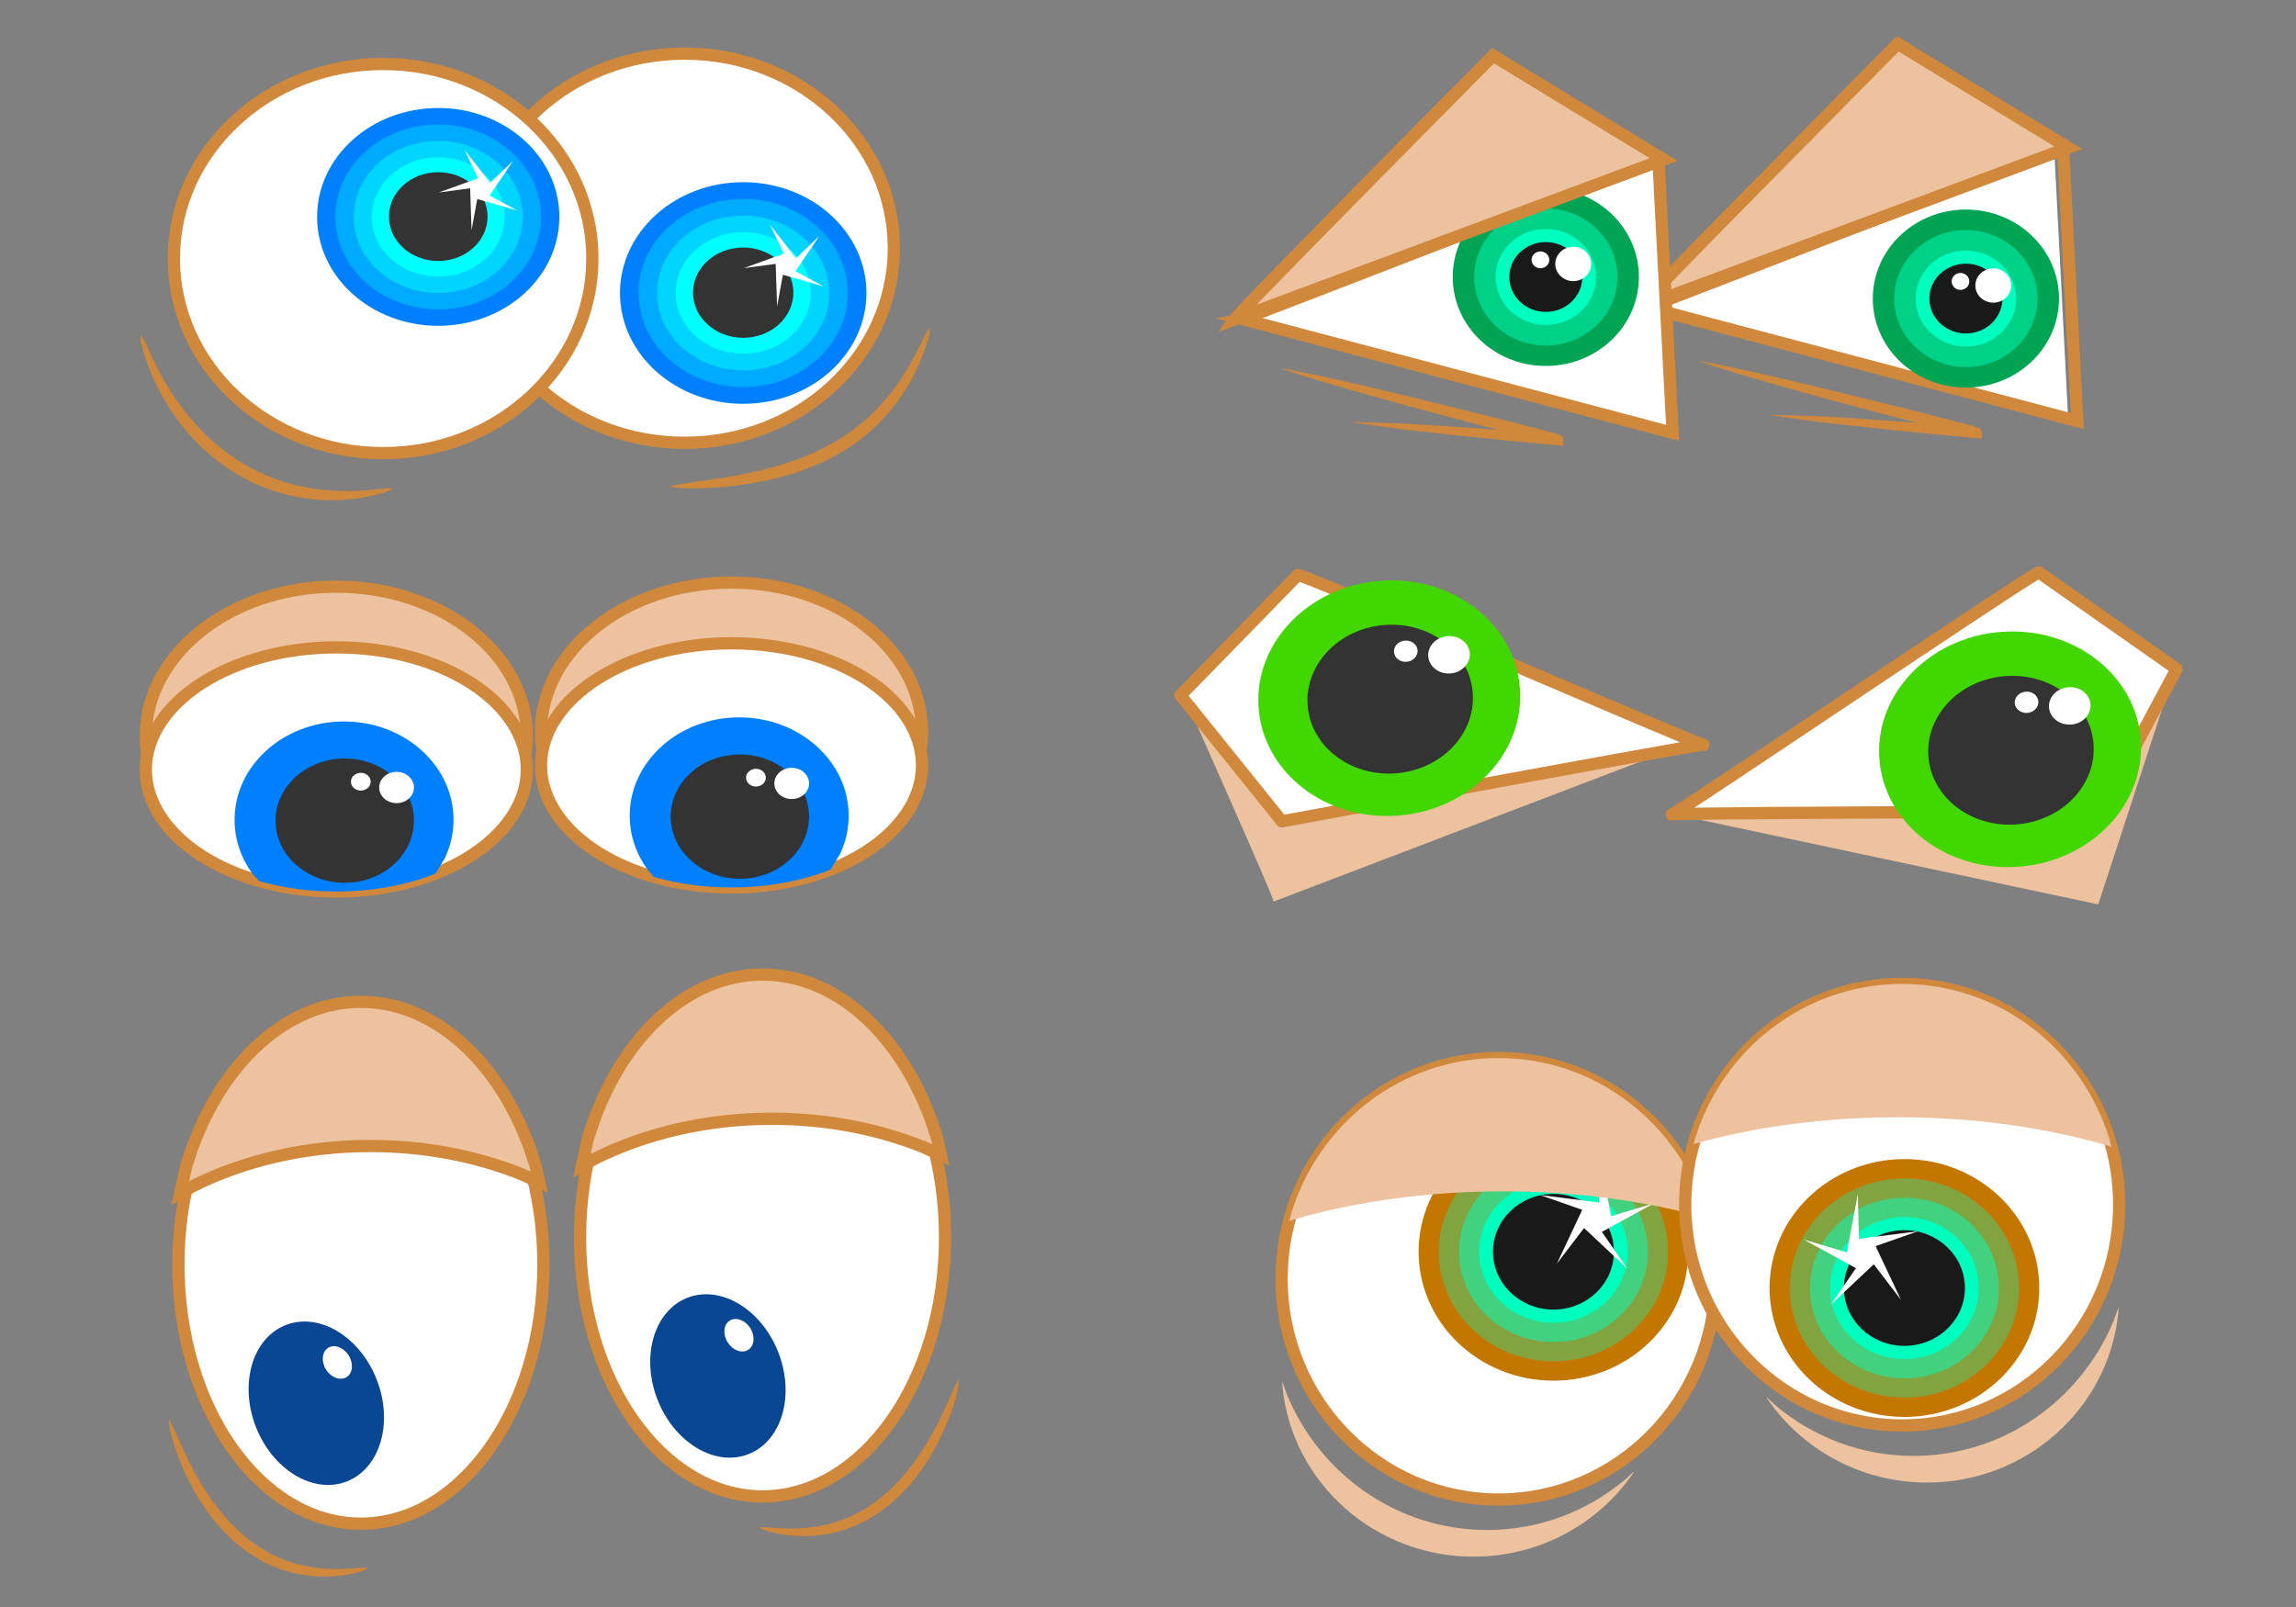
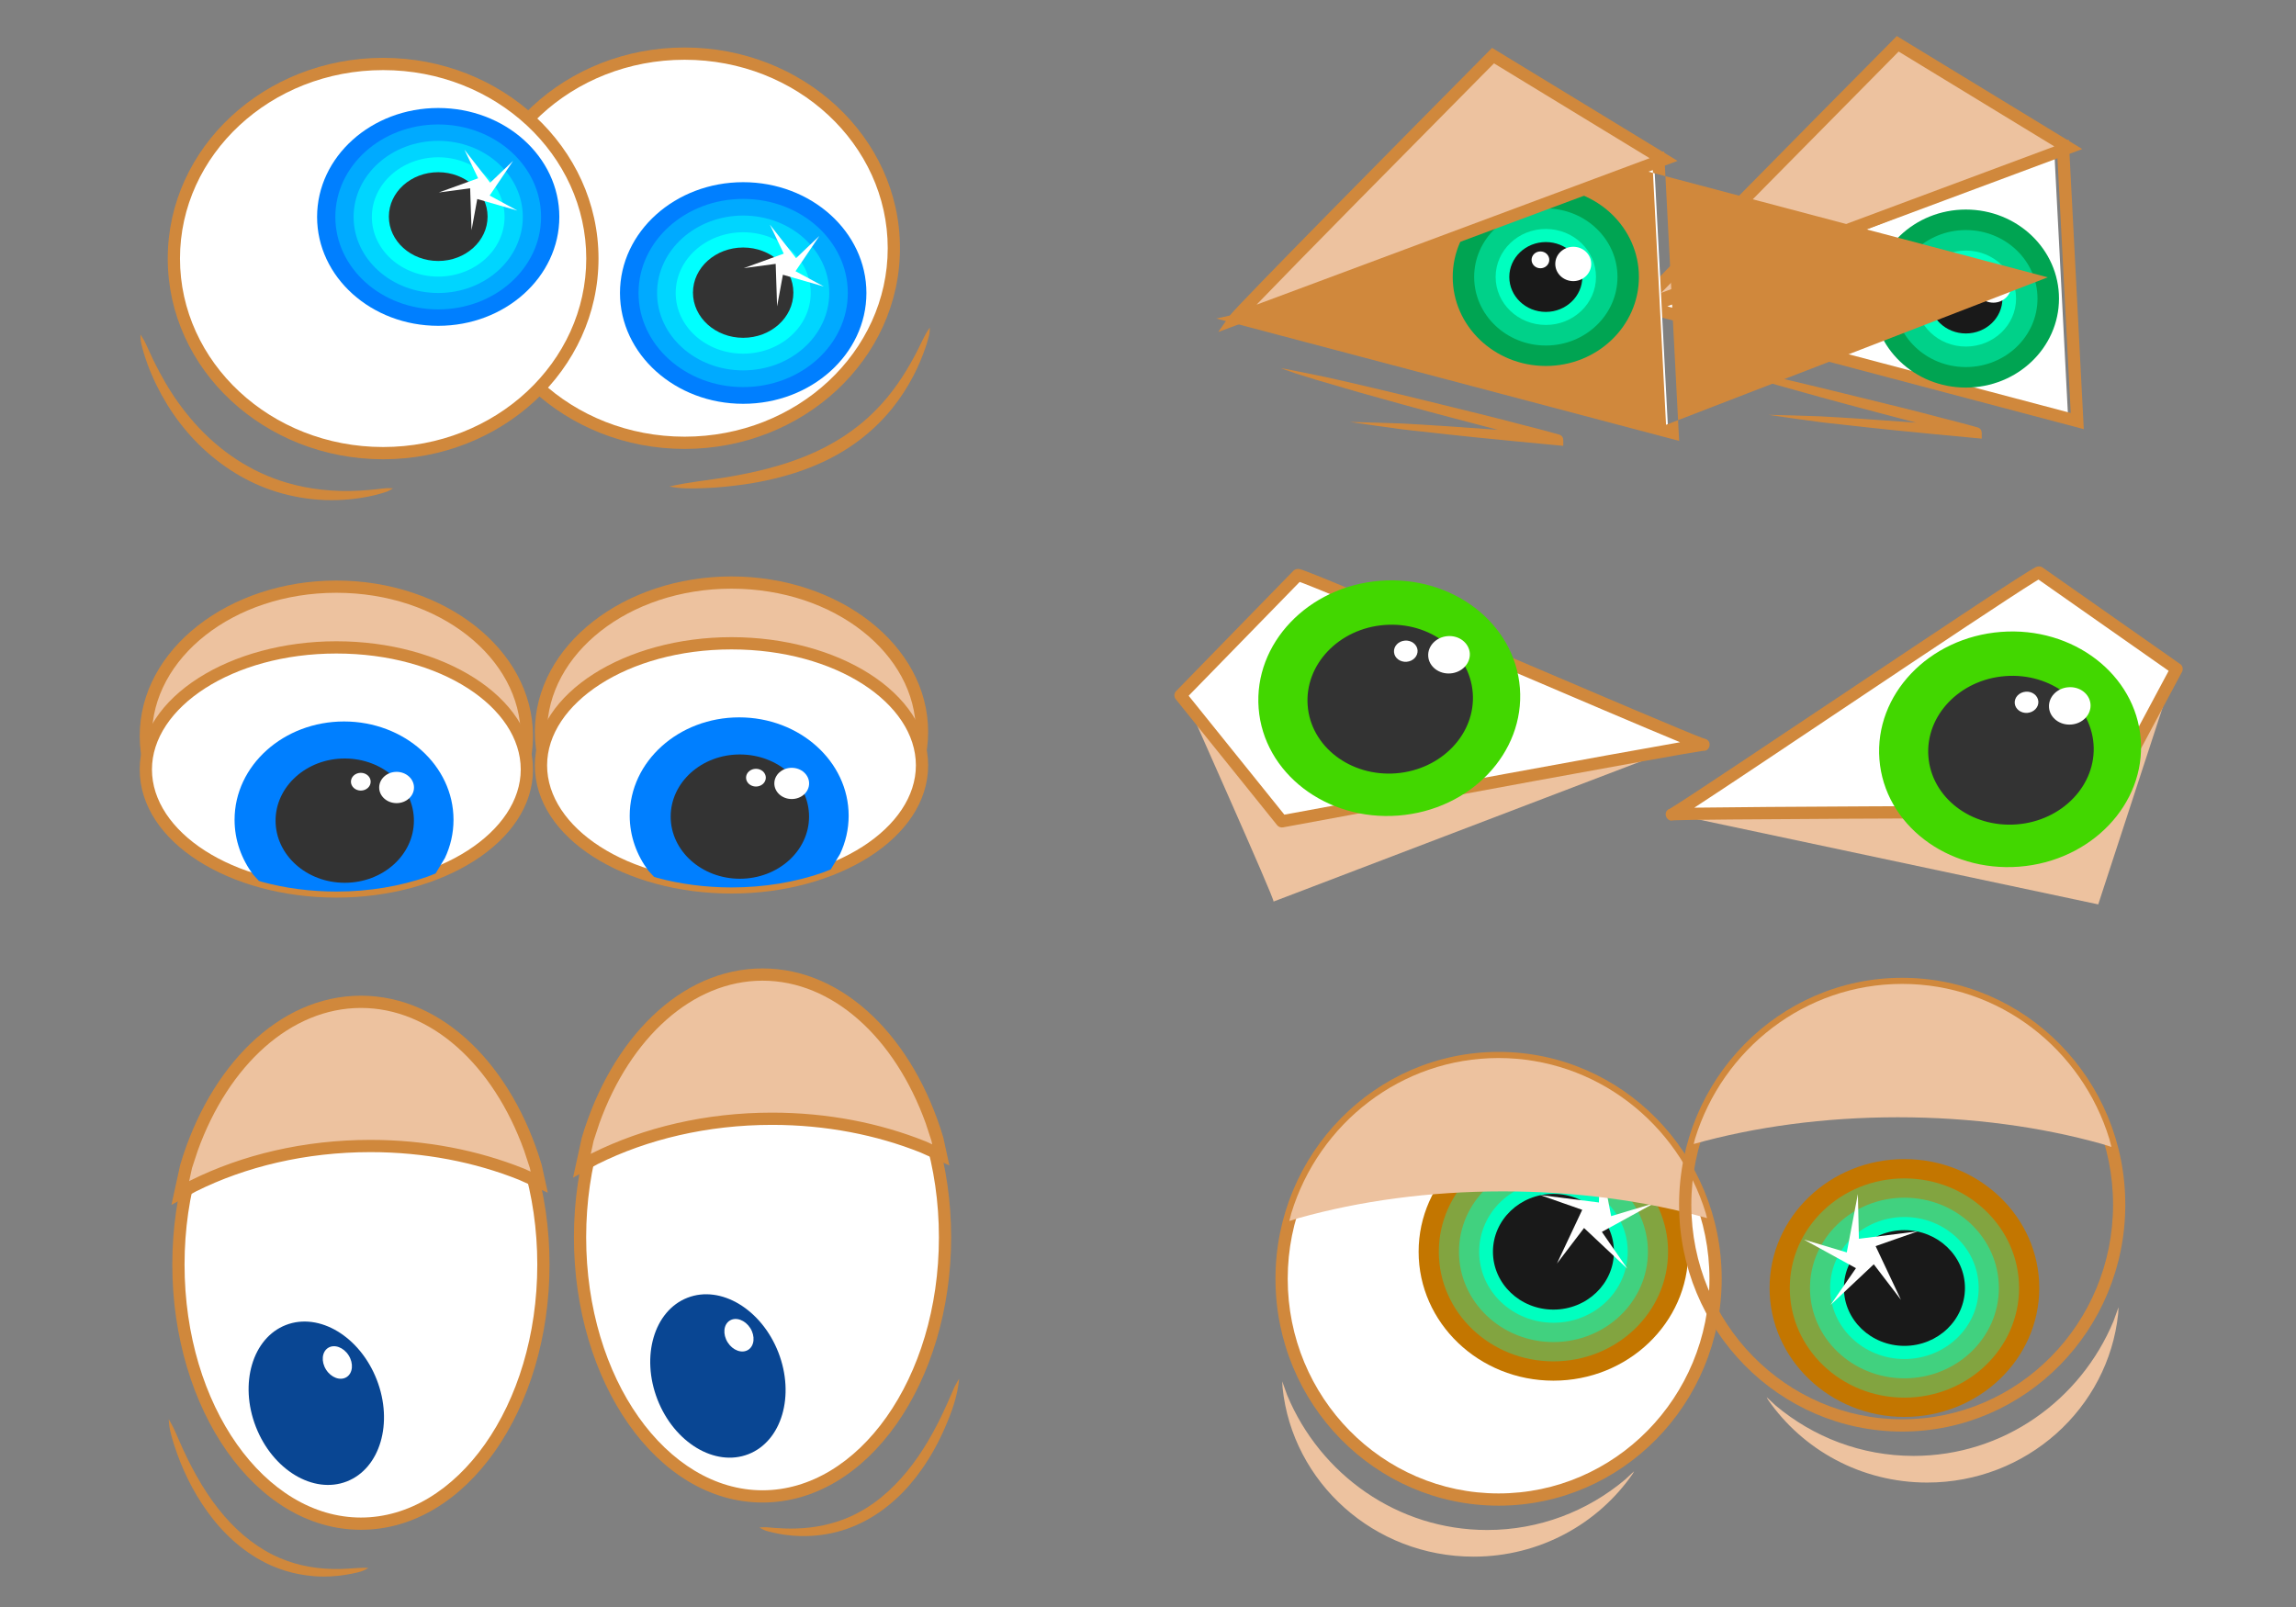
<svg xmlns="http://www.w3.org/2000/svg" version="1.1" fill-rule="evenodd" stroke-linejoin="bevel" viewBox="0 0 375 262.5" stroke-width=".501" overflow="visible">
  <rect x="0" y="0" width="375" height="262.5" fill="#808080" stroke="none" />
  <g id="Document" font-size="16" transform="scale(1 -1)" stroke="black" font-family="Times New Roman" fill="none">
    <g id="Spread" transform="translate(0 -262.5)">
      <g id="Layer 1" stroke="none" stroke-miterlimit="79.84">
        <g id="Group">
          <path stroke-linejoin="miter" d="m111.81 253.74c18.87 0 34.18-14.24 34.18-31.78 0-17.55-15.31-31.79-34.18-31.79-18.866 0-34.178 14.24-34.178 31.79 0 17.54 15.312 31.78 34.178 31.78z" stroke-width="2" fill="#ffffff" />
          <path d="m111.81 189.17c-19.349 0-35.179 14.62-35.179 32.79 0 18.16 15.83 32.78 35.179 32.78 19.35 0 35.18-14.62 35.18-32.78 0-18.17-15.83-32.79-35.18-32.79zm0 2c18.38 0 33.18 13.86 33.18 30.79 0 16.92-14.8 30.78-33.18 30.78-18.384 0-33.179-13.86-33.179-30.78 0-16.93 14.795-30.79 33.179-30.79z" fill-rule="evenodd" stroke-width=".5" fill="#d0883c" />
          <g id="Group_1" stroke-linejoin="miter">
            <path d="m121.38 232.74c11.11 0 20.13-8.11 20.13-18.1s-9.02-18.1-20.13-18.1-20.12 8.11-20.12 18.1 9.01 18.1 20.12 18.1z" stroke-width=".178" fill="#007fff" />
            <path d="m104.29 214.64c0-8.48 7.66-15.37 17.09-15.37 9.44 0 17.09 6.89 17.09 15.37 0 8.49-7.65 15.37-17.09 15.37-9.43 0-17.09-6.88-17.09-15.37z" stroke-opacity="0" stroke-width=".151" fill="#00aaff" />
            <path d="m107.32 214.64c0-6.98 6.3-12.64 14.06-12.64s14.06 5.66 14.06 12.64-6.3 12.65-14.06 12.65-14.06-5.67-14.06-12.65z" stroke-opacity="0" stroke-width=".124" fill="#00d5ff" />
            <path d="m121.38 224.56c6.09 0 11.03-4.44 11.03-9.92 0-5.47-4.94-9.91-11.03-9.91-6.08 0-11.02 4.44-11.02 9.91 0 5.48 4.94 9.92 11.02 9.92z" stroke-width=".097" fill="#00ffff" />
          </g>
          <path stroke-linejoin="miter" d="m121.38 222.07c4.53 0 8.2-3.3 8.2-7.37s-3.67-7.38-8.2-7.38c-4.52 0-8.2 3.31-8.2 7.38s3.68 7.37 8.2 7.37z" stroke-width=".069" fill="#333333" />
          <path stroke-linejoin="miter" d="m121.48 218.7l5.21 0.7 0.23-6.95 0.95 5.17 6.68-1.92-4.62 2.5 3.89 5.75-3.8-3.62-4.28 5.48 2.27-4.74-6.53-2.37z" stroke-width=".064" fill="#ffffff" />
          <path stroke-linejoin="miter" d="m62.575 252.05c18.866 0 34.178-14.24 34.178-31.78 0-17.55-15.312-31.79-34.178-31.79s-34.178 14.24-34.178 31.79c0 17.54 15.312 31.78 34.178 31.78z" stroke-width="2" fill="#ffffff" />
          <path d="m62.575 187.48c-19.349 0-35.179 14.62-35.179 32.79 0 18.16 15.83 32.78 35.179 32.78 19.347 0 35.178-14.62 35.178-32.78 0-18.17-15.831-32.79-35.178-32.79zm0 2c18.382 0 33.178 13.86 33.178 30.79 0 16.92-14.796 30.78-33.178 30.78-18.384 0-33.179-13.86-33.179-30.78 0-16.93 14.795-30.79 33.179-30.79z" fill-rule="evenodd" stroke-width=".5" fill="#d0883c" />
          <path d="m54.244 180.8c-0.802-0.01-1.608 0.02-2.411 0.09-1.328 0.1-2.606 0.29-3.854 0.55-5.003 1.02-9.474 3.28-13.373 6.52-3.888 3.22-6.909 7.28-9.013 11.56-0.729 1.48-1.364 3-1.883 4.59-0.168 0.51-0.32 1.03-0.46 1.56-0.123 0.46-0.255 0.93-0.291 1.43-0.019 0.25-0.015 0.5-0.022 0.76 0.204-0.32 0.421-0.62 0.592-0.95 0.568-1.1 1.035-2.26 1.582-3.37 1.189-2.41 2.526-4.76 4.124-6.97 0.785-1.08 1.623-2.13 2.533-3.16 4.197-4.72 9.309-8.07 15.095-9.77 3.632-1.07 7.668-1.52 11.86-1.29 0.961 0.05 1.91 0.14 2.85 0.24 0.547 0.06 1.106 0.15 1.657 0.17 0.321 0.01 0.652-0.02 0.976-0.03-0.283-0.15-0.566-0.35-0.86-0.48-0.226-0.1-0.483-0.16-0.718-0.24-0.472-0.15-0.954-0.28-1.442-0.4-2.161-0.51-4.535-0.81-6.942-0.81z" fill-rule="evenodd" stroke-width=".5" fill="#d0883c" />
          <path d="m113.51 182.72c-1.02-0.01-2.1-0.01-3.04 0.13-0.39 0.06-0.78 0.11-1.16 0.17 3.04 0.73 6.35 1.02 9.49 1.55 9.12 1.54 17.59 4.24 24.16 10.86 2.74 2.75 4.78 5.84 6.51 9.09 0.61 1.14 1.13 2.33 1.75 3.47 0.18 0.35 0.42 0.67 0.65 1-0.02-0.33-0.02-0.68-0.07-1.01-0.04-0.25-0.12-0.51-0.19-0.75-0.13-0.5-0.28-0.98-0.44-1.46-0.55-1.61-1.21-3.17-1.99-4.67-0.98-1.88-2.14-3.67-3.5-5.36-0.9-1.1-1.9-2.18-2.97-3.17-5.03-4.66-11.16-7.22-17.82-8.61-1.51-0.32-3.06-0.57-4.64-0.76-2.19-0.28-4.43-0.44-6.74-0.48z" fill-rule="evenodd" stroke-width=".5" fill="#d0883c" />
          <g id="Group_2" stroke-linejoin="miter">
            <path d="m71.573 244.86c10.919 0 19.782-7.97 19.782-17.79 0-9.83-8.863-17.79-19.782-17.79-10.92 0-19.783 7.96-19.783 17.79 0 9.82 8.863 17.79 19.783 17.79z" stroke-width=".174" fill="#007fff" />
            <path d="m54.771 227.07c0-8.35 7.527-15.11 16.802-15.11 9.273 0 16.8 6.76 16.8 15.11 0 8.33-7.527 15.1-16.8 15.1-9.275 0-16.802-6.77-16.802-15.1z" stroke-opacity="0" stroke-width=".148" fill="#00aaff" />
            <path d="m57.753 227.07c0-6.87 6.191-12.43 13.82-12.43 7.627 0 13.818 5.56 13.818 12.43 0 6.85-6.191 12.42-13.818 12.42-7.629 0-13.82-5.57-13.82-12.42z" stroke-opacity="0" stroke-width=".121" fill="#00d5ff" />
            <path d="m71.573 236.81c5.982 0 10.837-4.37 10.837-9.74 0-5.38-4.855-9.75-10.837-9.75-5.983 0-10.838 4.37-10.838 9.75 0 5.37 4.855 9.74 10.838 9.74z" stroke-width=".094" fill="#00ffff" />
          </g>
          <path stroke-linejoin="miter" d="m71.573 234.37c4.45 0 8.061-3.25 8.061-7.25s-3.611-7.25-8.061-7.25-8.061 3.25-8.061 7.25 3.611 7.25 8.061 7.25z" stroke-width=".068" fill="#333333" />
          <path stroke-linejoin="miter" d="m71.668 231.06l5.12 0.68 0.229-6.83 0.935 5.08 6.563-1.89-4.542 2.46 3.827 5.66-3.742-3.56-4.198 5.38 2.229-4.66-6.421-2.32z" stroke-width=".063" fill="#ffffff" />
        </g>
        <g id="Group_3">
          <path stroke-linejoin="miter" d="m58.949 98.263c16.453 0 29.807-18.962 29.807-42.325s-13.354-42.325-29.807-42.325-29.807 18.962-29.807 42.325 13.354 42.325 29.807 42.325z" stroke-width="2" fill="#ffffff" />
          <path stroke-linejoin="miter" d="m124.54 102.72c16.46 0 29.81-18.967 29.81-42.33s-13.35-42.325-29.81-42.325c-16.45 0-29.803 18.962-29.803 42.325s13.353 42.33 29.803 42.33z" stroke-width="2" fill="#ffffff" />
          <path d="m58.949 12.613c-17.3 0-30.807 19.758-30.807 43.325 0 23.565 13.507 43.324 30.807 43.324 17.298 0 30.806-19.759 30.806-43.324 0-23.567-13.508-43.325-30.806-43.325zm0 2c15.605 0 28.806 18.163 28.806 41.325 0 23.16-13.201 41.324-28.806 41.324-15.607 0-28.807-18.164-28.807-41.324 0-23.162 13.2-41.325 28.807-41.325z" fill-rule="evenodd" stroke-width=".5" fill="#d0883c" />
          <path stroke-linejoin="miter" d="m29.425 67.15l0.951 4.354c4.708 15.793 15.727 26.882 28.556 26.882 12.83 0 23.846-11.089 28.552-26.882l0.564-2.574-2.906 1.301c-7.334 2.937-15.734 4.603-24.661 4.603-10.713 0-20.667-2.402-28.928-6.513l-2.128-1.171z" stroke-width="2" fill="#edc29f" />
          <path d="m28.001 65.681l1.429 6.541 0.01 0.036c4.771 16.003 16.054 27.597 29.515 27.597s24.741-11.594 29.51-27.597l0.01-0.035 0.997-4.547-4.698 2.103c-7.193 2.88-15.467 4.524-24.27 4.524-10.567 0-20.367-2.37-28.464-6.4l-4.039-2.222zm2.892 3.875l0.218 0.12c8.425 4.192 18.533 6.627 29.393 6.627 9.05 0 17.576-1.689 25.051-4.683l1.114-0.499-0.129 0.588-0.934 2.839c-5.051 14.003-15.216 23.307-26.651 23.307-11.436 0-21.603-9.304-26.657-23.307l-0.935-2.841-0.47-2.151z" fill-rule="evenodd" stroke-width=".5" fill="#d0883c" />
          <path stroke-linejoin="miter" d="m46.687 46.062c5.45 2.122 12.102-1.88 14.848-8.933 2.745-7.053 0.55-14.5-4.9-16.621-5.45-2.122-12.102 1.88-14.848 8.933-2.745 7.053-0.55 14.5 4.9 16.621z" stroke-width=".205" fill="#094693" />
          <path stroke-linejoin="miter" d="m53.588 42.327c1.018 0.644 2.52 0.098 3.354-1.219 0.833-1.317 0.683-2.909-0.334-3.553-1.018-0.644-2.52-0.098-3.354 1.219-0.833 1.317-0.683 2.909 0.334 3.553z" stroke-width=".039" fill="#ffffff" />
          <path d="m124.54 17.065c-17.3 0-30.803 19.758-30.803 43.325 0 23.565 13.503 43.32 30.803 43.32s30.81-19.755 30.81-43.32c0-23.567-13.51-43.325-30.81-43.325zm0 2c15.61 0 28.81 18.163 28.81 41.325 0 23.16-13.2 41.32-28.81 41.32-15.6 0-28.803-18.16-28.803-41.32 0-23.162 13.203-41.325 28.803-41.325z" fill-rule="evenodd" stroke-width=".5" fill="#d0883c" />
          <path stroke-linejoin="miter" d="m95.017 71.603l0.951 4.353c4.712 15.793 15.732 26.884 28.552 26.884 12.83 0 23.85-11.091 28.56-26.884l0.56-2.573-2.91 1.301c-7.33 2.935-15.73 4.602-24.66 4.602-10.71 0-20.67-2.4-28.927-6.512l-2.126-1.171z" stroke-width="2" fill="#edc29f" />
          <path d="m93.593 70.133l1.43 6.541 0.01 0.036c4.771 16.003 16.057 27.6 29.517 27.6s24.74-11.597 29.51-27.6l0.01-0.036 0.99-4.546-4.69 2.104c-7.2 2.878-15.47 4.523-24.27 4.523-10.57 0-20.37-2.368-28.469-6.398l-4.038-2.224zm2.894 3.876l0.215 0.119c8.428 4.194 18.538 6.627 29.398 6.627 9.04 0 17.57-1.69 25.05-4.682l1.11-0.499-0.13 0.585-0.93 2.841c-5.05 14.004-15.22 23.31-26.65 23.31-11.44 0-21.61-9.306-26.659-23.31l-0.935-2.841-0.469-2.15z" fill-rule="evenodd" stroke-width=".5" fill="#d0883c" />
          <path stroke-linejoin="miter" d="m112.28 50.516c5.45 2.122 12.1-1.88 14.85-8.933 2.74-7.053 0.55-14.5-4.9-16.621-5.45-2.122-12.1 1.88-14.85 8.933-2.74 7.053-0.55 14.5 4.9 16.621z" stroke-width=".205" fill="#094693" />
          <path stroke-linejoin="miter" d="m119.18 46.779c1.02 0.644 2.52 0.098 3.36-1.219 0.83-1.317 0.68-2.909-0.34-3.553s-2.52-0.098-3.35 1.219-0.69 2.909 0.33 3.553z" stroke-width=".039" fill="#ffffff" />
          <path d="m52.857 4.97c-0.529 0.001-1.059 0.022-1.585 0.065-1.689 0.137-3.279 0.442-4.79 0.921-0.626 0.197-1.239 0.422-1.837 0.673-3.77 1.579-7.171 4.343-9.839 7.711-2.582 3.258-4.502 6.891-5.894 10.749-0.383 1.059-0.725 2.132-1.005 3.246-0.099 0.389-0.189 0.74-0.243 1.159-0.052 0.396-0.075 0.799-0.111 1.197 0.291-0.519 0.598-1.032 0.85-1.57 0.513-1.098 0.961-2.227 1.47-3.324 0.917-1.978 1.913-3.917 3.046-5.787 1.095-1.81 2.325-3.552 3.749-5.195 2.592-2.994 5.668-5.395 9.118-6.851 2.958-1.25 6.227-1.834 9.841-1.757 1.55 0.032 3.033 0.258 4.559 0.176-0.258-0.138-0.518-0.306-0.786-0.419-0.599-0.253-1.292-0.391-1.942-0.524-1.44-0.297-3.015-0.473-4.601-0.47z" fill-rule="evenodd" stroke-width=".5" fill="#d0883c" />
          <path d="m131.76 11.587c-0.77-0.018-1.54 0.005-2.32 0.07-0.42 0.035-0.84 0.082-1.26 0.14-0.71 0.098-1.4 0.229-2.08 0.4-0.43 0.108-0.89 0.206-1.3 0.377-0.26 0.113-0.52 0.28-0.78 0.419 0.24 0.012 0.47 0.033 0.7 0.039 0.61 0.014 1.22-0.076 1.82-0.118 1.11-0.078 2.24-0.126 3.39-0.095 3.19 0.086 6.07 0.702 8.73 1.856 1.9 0.826 3.68 1.932 5.32 3.279 3.11 2.547 5.57 5.75 7.52 9.026 1.23 2.046 2.28 4.173 3.25 6.349 0.28 0.618 0.55 1.243 0.82 1.866 0.12 0.267 0.22 0.544 0.35 0.804 0.22 0.443 0.49 0.869 0.74 1.302-0.28-2.894-1.21-5.441-2.29-7.929-1.05-2.431-2.32-4.764-3.87-6.948-1.2-1.709-2.62-3.384-4.25-4.852-0.55-0.501-1.11-0.976-1.7-1.42-1.93-1.478-4.02-2.621-6.29-3.412-1.98-0.69-4.2-1.101-6.5-1.153z" fill-rule="evenodd" stroke-width=".5" fill="#d0883c" />
        </g>
        <g id="Group_4">
          <path stroke-linejoin="miter" d="m335.49 238.42c-0.58 0-67.38-26.14-67.96-26.14l70.28-18.58-2.32 44.72z" stroke-width="2" fill="#ffffff" />
          <path d="m340.34 192.4l-75.58 19.99 4.02 0.9 0.34 0.11c5.48 1.96 65.52 25.43 67.53 26l1.24 0.28 2.45-47.28zm-2.13 2.64l-2.19 42.02-0.93-0.35c-9.75-3.67-50.11-19.44-62.32-24.08l-0.45-0.17 65.89-17.42z" fill-rule="evenodd" stroke-width=".5" fill="#d0883c" />
          <g id="Group_5" stroke-linejoin="miter">
            <path d="m321.08 228.27c8.4 0 15.21-6.51 15.21-14.54s-6.81-14.54-15.21-14.54c-8.39 0-15.2 6.51-15.2 14.54s6.81 14.54 15.2 14.54z" stroke-width=".291" fill="#00a452" />
            <path d="m309.38 213.73c0-6.18 5.25-11.19 11.7-11.19 6.46 0 11.7 5.01 11.7 11.19s-5.24 11.19-11.7 11.19c-6.45 0-11.7-5.01-11.7-11.19z" stroke-opacity="0" stroke-width=".224" fill="#00d189" />
            <path d="m321.08 221.57c4.53 0 8.2-3.51 8.2-7.84s-3.67-7.84-8.2-7.84c-4.52 0-8.19 3.51-8.19 7.84s3.67 7.84 8.19 7.84z" stroke-width=".156" fill="#00ffbf" />
          </g>
          <path stroke-linejoin="miter" d="m321.08 219.43c3.3 0 5.97-2.55 5.97-5.7s-2.67-5.7-5.97-5.7c-3.29 0-5.96 2.55-5.96 5.7s2.67 5.7 5.96 5.7z" stroke-width=".111" fill="#191919" />
          <path stroke-linejoin="miter" d="m325.57 218.67c1.61 0 2.93-1.26 2.93-2.81 0-1.54-1.32-2.8-2.93-2.8-1.62 0-2.94 1.26-2.94 2.8 0 1.55 1.32 2.81 2.94 2.81z" stroke-width=".053" fill="#ffffff" />
-           <path stroke-linejoin="miter" d="m320.2 217.91c0.8 0 1.44-0.62 1.44-1.38s-0.64-1.38-1.44-1.38-1.44 0.62-1.44 1.38 0.64 1.38 1.44 1.38z" stroke-width=".024" fill="#ffffff" />
          <path stroke-linejoin="miter" d="m267.35 211.78c0.87 1.31 28.44 29.17 42.22 43.1l27.86-16.98-70.08-26.12z" stroke-width="2" fill="#edc29f" />
          <path d="m265.06 210.19l1.87 2.67c1.24 1.69 28.66 29.4 42.31 43.18l0.56 0.57 30.29-18.46-75.03-27.96zm6.26 4.47l64.21 23.92-25.43 15.5-2.25-2.28c-11.75-11.88-29.2-29.54-36.23-36.83l-0.3-0.31z" fill-rule="evenodd" stroke-width=".5" fill="#d0883c" />
          <path stroke-linejoin="miter" d="m270.14 236.5c-0.58 0-67.38-26.14-67.96-26.14l70.29-18.59-2.33 44.73z" stroke-width="2" fill="#ffffff" />
          <path d="m323.67 190.85c-0.01-0.01-0.04 0.01-0.05 0.01-0.07-0.02-0.17 0.01-0.24 0.02-0.23 0.02-0.45 0.04-0.67 0.06-4.53 0.42-9.07 0.85-13.57 1.31-2.85 0.29-5.66 0.6-8.48 0.92-1.18 0.13-2.2 0.23-3.38 0.38-2.82 0.36-5.64 0.79-8.45 1.19 2.84-0.08 5.69-0.13 8.53-0.25 2.27-0.11 4.54-0.27 6.8-0.41l8.82-0.62-7 1.84c-2.87 0.76-5.73 1.52-8.59 2.31-4.69 1.28-9.36 2.61-13.99 3.99-0.9 0.27-1.78 0.56-2.66 0.83-0.57 0.18-1.17 0.36-1.73 0.57-0.37 0.14-0.73 0.26-1.1 0.39-0.1 0.04-0.2 0.09-0.3 0.12-0.01 0-0.1 0.04-0.1 0.04s0.11-0.03 0.12-0.03c0.1-0.01 0.19-0.03 0.29-0.05 0.32-0.06 0.66-0.12 1-0.18 1.2-0.24 2.34-0.45 3.52-0.71 3.43-0.73 6.84-1.49 10.24-2.3 5.84-1.38 11.67-2.84 17.45-4.25 2.45-0.6 4.84-1.22 7.26-1.86 0.93-0.24 1.88-0.47 2.81-0.73 0.61-0.17 1.21-0.3 1.81-0.48 0.35-0.11 0.72-0.19 1.03-0.29 0.18-0.06 0.38-0.2 0.49-0.37 0.2-0.31 0.14-0.8 0.14-1.21 0-0.03 0.02-0.21 0-0.24zm-0.81 1.85c-0.29 0.02-0.58 0.05-0.88 0.08l0.88-0.08z" fill-rule="evenodd" stroke-width=".5" fill="#d0883c" />
-           <path d="m274.25 190.48l-75.59 19.99 4.02 0.89 0.34 0.12c2.64 0.94 18.01 6.9 33.5 12.91 16.4 6.37 32.95 12.79 34.03 13.09l1.25 0.28 2.45-47.28zm-2.14 2.63l-2.18 42.03-0.91-0.34c-5.03-1.9-18.36-7.07-31.78-12.28-12.31-4.77-24.69-9.58-30.57-11.81l-0.45-0.17 65.89-17.43z" fill-rule="evenodd" stroke-width=".5" fill="#d0883c" />
+           <path d="m274.25 190.48l-75.59 19.99 4.02 0.89 0.34 0.12c2.64 0.94 18.01 6.9 33.5 12.91 16.4 6.37 32.95 12.79 34.03 13.09l1.25 0.28 2.45-47.28zm-2.14 2.63l-2.18 42.03-0.91-0.34l-0.45-0.17 65.89-17.43z" fill-rule="evenodd" stroke-width=".5" fill="#d0883c" />
          <g id="Group_6" stroke-linejoin="miter">
            <path d="m252.48 231.8c8.39 0 15.2-6.52 15.2-14.54 0-8.03-6.81-14.54-15.2-14.54-8.4 0-15.21 6.51-15.21 14.54 0 8.02 6.81 14.54 15.21 14.54z" stroke-width=".291" fill="#00a452" />
            <path d="m240.77 217.26c0-6.18 5.25-11.2 11.71-11.2 6.45 0 11.7 5.02 11.7 11.2 0 6.17-5.25 11.19-11.7 11.19-6.46 0-11.71-5.02-11.71-11.19z" stroke-opacity="0" stroke-width=".224" fill="#00d189" />
            <path d="m252.48 225.1c4.52 0 8.19-3.52 8.19-7.84 0-4.33-3.67-7.84-8.19-7.84-4.53 0-8.2 3.51-8.2 7.84 0 4.32 3.67 7.84 8.2 7.84z" stroke-width=".156" fill="#00ffbf" />
          </g>
          <path stroke-linejoin="miter" d="m252.48 222.96c3.29 0 5.96-2.56 5.96-5.7 0-3.15-2.67-5.71-5.96-5.71-3.3 0-5.97 2.56-5.97 5.71 0 3.14 2.67 5.7 5.97 5.7z" stroke-width=".111" fill="#191919" />
          <path stroke-linejoin="miter" d="m256.96 222.19c1.62 0 2.93-1.25 2.93-2.8s-1.31-2.81-2.93-2.81-2.94 1.26-2.94 2.81 1.32 2.8 2.94 2.8z" stroke-width=".053" fill="#ffffff" />
          <path stroke-linejoin="miter" d="m251.59 221.43c0.8 0 1.45-0.61 1.45-1.38 0-0.76-0.65-1.37-1.45-1.37-0.79 0-1.44 0.61-1.44 1.37 0 0.77 0.65 1.38 1.44 1.38z" stroke-width=".024" fill="#ffffff" />
          <path stroke-linejoin="miter" d="m201.26 209.86c0.87 1.31 28.44 29.16 42.22 43.09l27.86-16.97-70.08-26.12z" stroke-width="2" fill="#edc29f" />
          <path d="m198.97 208.27l1.87 2.66c1.23 1.7 28.66 29.41 42.3 43.19l0.56 0.56 30.29-18.46-75.02-27.95zm6.26 4.46l64.2 23.93-25.42 15.49-2.25-2.27c-11.75-11.88-29.21-29.54-36.23-36.84l-0.3-0.31z" fill-rule="evenodd" stroke-width=".5" fill="#d0883c" />
          <path d="m255.32 189.68c-0.01-0.01-0.03 0.01-0.04 0-0.07-0.01-0.18 0.02-0.25 0.02-0.22 0.02-0.45 0.04-0.67 0.06-4.53 0.43-9.06 0.86-13.57 1.32-2.84 0.29-5.65 0.6-8.47 0.92-1.18 0.13-2.2 0.23-3.38 0.38-2.82 0.36-5.64 0.79-8.45 1.19 2.84-0.08 5.69-0.13 8.53-0.25 2.26-0.11 4.53-0.27 6.8-0.41l8.82-0.62-7.01 1.84c-2.86 0.75-5.72 1.52-8.58 2.31-4.69 1.28-9.36 2.61-13.99 3.99-0.9 0.27-1.78 0.55-2.67 0.83-0.57 0.18-1.16 0.36-1.72 0.57-0.37 0.14-0.74 0.25-1.11 0.39-0.1 0.04-0.2 0.08-0.29 0.12-0.01 0-0.11 0.04-0.1 0.04-0.01 0 0.1-0.03 0.12-0.03 0.09-0.01 0.19-0.03 0.28-0.05 0.33-0.06 0.67-0.12 1.01-0.19 1.2-0.24 2.33-0.46 3.52-0.7 3.44-0.69 6.84-1.5 10.24-2.3 5.84-1.37 11.67-2.84 17.45-4.25 2.44-0.6 4.83-1.22 7.26-1.86 1.53-0.4 3.13-0.78 4.61-1.22 0.36-0.1 0.73-0.18 1.04-0.28 0.18-0.07 0.37-0.2 0.48-0.38 0.21-0.3 0.14-0.79 0.14-1.2 0-0.03 0.03-0.22 0-0.24zm-0.81 1.85c-0.29 0.02-0.57 0.05-0.88 0.07l0.88-0.07z" fill-rule="evenodd" stroke-width=".5" fill="#d0883c" />
        </g>
        <g id="Group_7">
          <path stroke-linejoin="miter" d="m119.47 167.34c17.18 0 31.12-10.93 31.12-24.4s-13.94-24.4-31.12-24.4c-17.17 0-31.112 10.93-31.112 24.4s13.942 24.4 31.112 24.4z" stroke-width="2" fill="#edc29f" />
          <path stroke-linejoin="miter" d="m54.936 166.67c17.176 0 31.116-10.93 31.116-24.4s-13.94-24.39-31.116-24.39-31.116 10.92-31.116 24.39 13.94 24.4 31.116 24.4z" stroke-width="2" fill="#edc29f" />
          <path d="m54.936 116.88c-17.489 0-32.117 11.16-32.117 25.39s14.628 25.4 32.117 25.4c17.487 0 32.116-11.17 32.116-25.4s-14.629-25.39-32.116-25.39zm0 2c16.862 0 30.116 10.69 30.116 23.39s-13.254 23.4-30.116 23.4c-16.864 0-30.117-10.7-30.117-23.4s13.253-23.39 30.117-23.39z" fill-rule="evenodd" stroke-width=".5" fill="#d0883c" />
          <path stroke-linejoin="miter" d="m54.936 156.75c17.176 0 31.116-8.93 31.116-19.94 0-11-13.94-19.93-31.116-19.93s-31.116 8.93-31.116 19.93c0 11.01 13.94 19.94 31.116 19.94z" stroke-width="2" fill="#ffffff" />
          <path d="m54.936 115.88c-17.341 0-32.117 9.02-32.117 20.93 0 11.88 14.835 20.94 32.117 20.94 17.339 0 32.116-9.02 32.116-20.94 0-11.87-14.836-20.93-32.116-20.93zm0 2c17.01 0 30.116 8.84 30.116 18.93 0 10.14-13.047 18.94-30.116 18.94-17.012 0-30.117-8.84-30.117-18.94 0-10.13 13.046-18.93 30.117-18.93z" fill-rule="evenodd" stroke-width=".5" fill="#d0883c" />
          <path stroke-linejoin="miter" d="m54.935 116.87c-4.295 0-8.387 0.56-12.109 1.57l-0.541 0.17-0.918 1c-1.93 2.56-3.055 5.65-3.055 8.98 0 8.87 8.01 16.06 17.879 16.06 9.868 0 17.88-7.19 17.88-16.06 0-2.22-0.501-4.33-1.407-6.25l-1.522-2.52-1.381-0.54c-4.408-1.54-9.459-2.41-14.826-2.41z" stroke-width=".343" fill="#007fff" />
          <path stroke-linejoin="miter" d="m56.305 118.3c-6.236 0-11.297 4.54-11.297 10.15 0 5.6 5.061 10.15 11.297 10.15 6.237 0 11.297-4.55 11.297-10.15 0-5.61-5.06-10.15-11.297-10.15z" stroke-width=".216" fill="#333333" />
          <path stroke-linejoin="miter" d="m64.772 131.31c-1.568 0-2.841 1.14-2.841 2.55s1.273 2.56 2.841 2.56c1.569 0 2.844-1.15 2.844-2.56s-1.275-2.55-2.844-2.55z" stroke-width=".053" fill="#ffffff" />
          <path stroke-linejoin="miter" d="m58.929 133.36c-0.89 0-1.612 0.65-1.612 1.45s0.722 1.45 1.612 1.45c0.891 0 1.613-0.65 1.613-1.45s-0.722-1.45-1.613-1.45z" stroke-width=".029" fill="#ffffff" />
          <path d="m119.47 117.54c-17.49 0-32.113 11.16-32.113 25.4 0 14.23 14.623 25.4 32.113 25.4s32.12-11.17 32.12-25.4c0-14.24-14.63-25.4-32.12-25.4zm0 2c16.87 0 30.12 10.7 30.12 23.4s-13.25 23.4-30.12 23.4c-16.86 0-30.113-10.7-30.113-23.4s13.253-23.4 30.113-23.4z" fill-rule="evenodd" stroke-width=".5" fill="#d0883c" />
          <path stroke-linejoin="miter" d="m119.47 157.42c17.18 0 31.12-8.94 31.12-19.94 0-11.01-13.94-19.94-31.12-19.94-17.17 0-31.112 8.93-31.112 19.94 0 11 13.942 19.94 31.112 19.94z" stroke-width="2" fill="#ffffff" />
          <path d="m119.47 116.54c-17.34 0-32.113 9.02-32.113 20.94 0 11.87 14.833 20.94 32.113 20.94 17.34 0 32.12-9.02 32.12-20.94 0-11.88-14.84-20.94-32.12-20.94zm0 2c17.01 0 30.12 8.84 30.12 18.94 0 10.13-13.05 18.94-30.12 18.94-17.01 0-30.113-8.85-30.113-18.94 0-10.14 13.043-18.94 30.113-18.94z" fill-rule="evenodd" stroke-width=".5" fill="#d0883c" />
          <path stroke-linejoin="miter" d="m119.47 117.54c-4.29 0-8.39 0.56-12.11 1.56l-0.54 0.17-0.92 1c-1.92 2.57-3.05 5.66-3.05 8.98 0 8.87 8.01 16.07 17.88 16.07s17.88-7.2 17.88-16.07c0-2.21-0.5-4.33-1.41-6.25l-1.52-2.52-1.38-0.54c-4.41-1.53-9.46-2.4-14.83-2.4z" stroke-width=".343" fill="#007fff" />
          <path stroke-linejoin="miter" d="m120.84 118.96c-6.24 0-11.3 4.55-11.3 10.15 0 5.61 5.06 10.15 11.3 10.15s11.3-4.54 11.3-10.15c0-5.6-5.06-10.15-11.3-10.15z" stroke-width=".216" fill="#333333" />
          <path stroke-linejoin="miter" d="m129.31 131.98c-1.57 0-2.84 1.14-2.84 2.55s1.27 2.55 2.84 2.55 2.84-1.14 2.84-2.55-1.27-2.55-2.84-2.55z" stroke-width=".053" fill="#ffffff" />
          <path stroke-linejoin="miter" d="m123.47 134.02c-0.89 0-1.62 0.65-1.62 1.45s0.73 1.45 1.62 1.45 1.61-0.65 1.61-1.45-0.72-1.45-1.61-1.45z" stroke-width=".029" fill="#ffffff" />
        </g>
        <g id="Group_8">
          <path d="m193.31 149.12c0.03-0.38 15.08-33.86 14.69-33.89l66.53 25.39-81.22 8.5z" stroke-width=".257" fill="#edc29f" />
          <path stroke-linejoin="round" d="m278.24 140.85c-0.55-0.21-66.22 28.29-66.28 27.71l-19.15-19.65 16.56-20.57c23.36 4.32 70.09 12.96 68.87 12.51z" stroke-width="2" fill="#ffffff" />
          <path d="m209.55 127.35c-0.36-0.06-0.73 0.07-0.96 0.36l-16.56 20.58c-0.31 0.39-0.29 0.96 0.06 1.32l19.15 19.65c0.2 0.2 0.47 0.31 0.75 0.3h0.1c0.06 0 0.13-0.01 0.19-0.02 1.57-0.37 18.84-7.73 33.33-13.9 15.83-6.75 29.85-12.73 32.45-13.69l0.34-0.11 0.22-0.07 0.03-0.01c0.92-0.42 0.67-1.7-0.17-1.89l-0.22-0.01-0.27-0.03c-4.2-0.6-46.49-8.42-68.44-12.48zm0.22 2.08l1.54 0.28c18.93 3.51 51.8 9.58 63.01 11.53l0.08 0.02c-5.8 2.39-17.73 7.49-29.57 12.54-14.38 6.12-27.92 11.87-31.9 13.4l-0.66 0.24-18.13-18.59 15.63-19.42z" fill-rule="evenodd" stroke-width=".5" fill="#d0883c" />
          <path stroke-linejoin="miter" d="m225.42 167.63c11.78 0.91 22.01-6.94 22.82-17.52 0.82-10.59-8.07-19.92-19.85-20.83s-22 6.94-22.82 17.52c-0.82 10.59 8.07 19.92 19.85 20.83z" stroke-width=".412" fill="#42d700" />
          <path stroke-linejoin="miter" d="m226.12 160.41c7.44 0.58 13.9-4.38 14.42-11.07s-5.1-12.58-12.54-13.16c-7.45-0.57-13.91 4.38-14.42 11.07-0.52 6.69 5.1 12.59 12.54 13.16z" stroke-width=".258" fill="#333333" />
          <path stroke-linejoin="miter" d="m236.43 158.59c1.87 0.15 3.49-1.1 3.63-2.78 0.12-1.69-1.29-3.17-3.16-3.31-1.87-0.15-3.5 1.1-3.63 2.78s1.29 3.16 3.16 3.31z" stroke-width=".062" fill="#ffffff" />
          <path stroke-linejoin="miter" d="m229.47 157.86c1.06 0.08 1.98-0.63 2.06-1.58 0.07-0.96-0.73-1.8-1.79-1.88-1.07-0.08-1.99 0.62-2.06 1.58-0.08 0.96 0.72 1.8 1.79 1.88z" stroke-width=".033" fill="#ffffff" />
          <path d="m274.24 129.31l68.46-14.54 12.27 37.53-80.73-22.99z" stroke-width=".257" fill="#edc29f" />
          <path stroke-linejoin="round" d="m273.05 129.46c0.57-0.1 59.82 40.08 59.99 39.52l22.46-15.75-12.46-23.29c-23.76-0.09-71.28-0.26-69.99-0.48z" stroke-width="2" fill="#ffffff" />
          <path d="m272.99 128.45c-0.86 0.04-1.34 1.25-0.52 1.83l0.03 0.02 0.19 0.07 0.03 0.03 0.31 0.18c2.48 1.5 15.82 10.43 29.34 19.46 13.85 9.26 28.73 19.21 30.17 19.84l0.18 0.06 0.1 0.02c0.27 0.06 0.56 0 0.79-0.16l22.46-15.76c0.42-0.29 0.55-0.84 0.31-1.29l-12.46-23.29c-0.17-0.32-0.51-0.52-0.88-0.52-22.97-0.09-65.37-0.24-69.56-0.43l-0.27-0.02-0.22-0.04zm3.73 2.12h0.06c11.26 0.17 44.36 0.29 64.04 0.36h1.62l11.76 21.99-21.26 14.91-0.62-0.38c-3.71-2.29-16.22-10.63-28.84-19.07-10.13-6.77-21.18-14.18-26.61-17.72l-0.15-0.09z" fill-rule="evenodd" stroke-width=".5" fill="#d0883c" />
          <path stroke-linejoin="miter" d="m326.81 159.28c11.78 0.91 22.01-6.94 22.83-17.52s-8.08-19.92-19.86-20.83-22 6.94-22.82 17.53c-0.82 10.58 8.07 19.91 19.85 20.82z" stroke-width=".412" fill="#42d700" />
          <path stroke-linejoin="miter" d="m327.51 152.06c7.44 0.58 13.9-4.38 14.42-11.07 0.52-6.68-5.1-12.58-12.55-13.15-7.44-0.58-13.9 4.38-14.42 11.07-0.52 6.68 5.1 12.58 12.55 13.15z" stroke-width=".258" fill="#333333" />
          <path stroke-linejoin="miter" d="m337.82 150.24c1.87 0.15 3.49-1.1 3.62-2.78s-1.28-3.17-3.15-3.31c-1.87-0.15-3.5 1.1-3.63 2.78s1.28 3.17 3.16 3.31z" stroke-width=".062" fill="#ffffff" />
          <path stroke-linejoin="miter" d="m330.86 149.51c1.06 0.09 1.98-0.62 2.06-1.58 0.07-0.95-0.73-1.8-1.8-1.88-1.06-0.08-1.98 0.63-2.06 1.58-0.07 0.96 0.73 1.8 1.8 1.88z" stroke-width=".033" fill="#ffffff" />
        </g>
        <g id="Group_9">
          <path stroke-linejoin="miter" d="m244.76 89.675c19.56 0 35.44-16.155 35.44-36.061s-15.88-36.061-35.44-36.061c-19.57 0-35.44 16.155-35.44 36.061s15.87 36.061 35.44 36.061z" stroke-width="2" fill="#ffffff" />
          <path stroke-linejoin="miter" d="m240.67 8.224c-16.22 0-29.59 12.103-31.19 27.598l-0.06 1.043 0.81-2.261c5.39-12.939 17.99-22.026 32.66-22.026 8.56 0 16.41 3.09 22.54 8.236l1.46 1.357-0.21-0.391c-5.64-8.177-15.19-13.556-26.01-13.556z" stroke-width=".412" fill="#edc29f" />
          <path d="m244.76 16.552c-20.14 0-36.44 16.62-36.44 37.062 0 20.44 16.3 37.061 36.44 37.061 20.13 0 36.44-16.621 36.44-37.061 0-20.442-16.31-37.062-36.44-37.062zm0 2c18.99 0 34.44 15.691 34.44 35.062 0 19.369-15.45 35.061-34.44 35.061-19 0-34.44-15.692-34.44-35.061 0-19.371 15.44-35.062 34.44-35.062z" fill-rule="evenodd" stroke-width=".5" fill="#d0883c" />
          <g id="Group_10" stroke-linejoin="miter">
            <path d="m253.72 79.089c12.16 0 22.02-9.434 22.02-21.058 0-11.625-9.86-21.059-22.02-21.059s-22.02 9.434-22.02 21.059c0 11.624 9.86 21.058 22.02 21.058z" stroke-width=".178" fill="#c37600" />
            <path d="m235 58.031c0-9.885 8.38-17.906 18.72-17.906s18.72 8.021 18.72 17.906c0 9.883-8.38 17.904-18.72 17.904s-18.72-8.021-18.72-17.904z" stroke-opacity="0" stroke-width=".151" fill="#82a440" />
            <path d="m238.29 58.031c0-8.144 6.91-14.753 15.43-14.753s15.43 6.609 15.43 14.753c0 8.142-6.91 14.751-15.43 14.751s-15.43-6.609-15.43-14.751z" stroke-opacity="0" stroke-width=".124" fill="#41d17f" />
            <path d="m253.72 69.629c6.7 0 12.13-5.196 12.13-11.598 0-6.403-5.43-11.599-12.13-11.599s-12.13 5.196-12.13 11.599c0 6.402 5.43 11.598 12.13 11.598z" stroke-width=".096" fill="#00ffbf" />
          </g>
          <path stroke-linejoin="miter" d="m253.72 67.482c5.46 0 9.88-4.234 9.88-9.451s-4.42-9.451-9.88-9.451c-5.45 0-9.88 4.234-9.88 9.451s4.43 9.451 9.88 9.451z" stroke-width=".079" fill="#191919" />
          <path stroke-linejoin="miter" d="m251.53 67.295l6.89-2.418-4.13-8.777 4.43 5.809 7.07-6.644-4.16 6.009 8.51 4.671-7-2.096-1.82 9.531-0.17-7.304-9.62 1.219z" stroke-width=".081" fill="#ffffff" />
          <path stroke-linejoin="miter" d="m210.58 63.053l0.33 1.277c4.49 14.677 17.95 25.343 33.84 25.343 15.9 0 29.36-10.666 33.85-25.343l0.2-0.805-0.04 0.014c-9.9 2.774-21.25 4.353-33.31 4.353s-23.41-1.579-33.31-4.353l-1.56-0.486z" stroke-width=".826" fill="#edc29f" />
-           <path stroke-linejoin="miter" d="m310.68 101.78c-19.56 0-35.44-16.153-35.44-36.059s15.88-36.061 35.44-36.061 35.44 16.155 35.44 36.061-15.88 36.059-35.44 36.059z" stroke-width="2" fill="#ffffff" />
          <path stroke-linejoin="miter" d="m314.76 20.329c16.23 0 29.59 12.102 31.2 27.599l0.05 1.041-0.81-2.259c-5.38-12.942-17.98-22.029-32.66-22.029-8.56 0-16.41 3.093-22.54 8.239l-1.46 1.356 0.21-0.391c5.64-8.177 15.19-13.556 26.01-13.556z" stroke-width=".412" fill="#edc29f" />
          <path d="m310.68 28.659c-20.13 0-36.44 16.62-36.44 37.062 0 20.44 16.31 37.059 36.44 37.059s36.44-16.619 36.44-37.059c0-20.442-16.31-37.062-36.44-37.062zm0 2c18.99 0 34.44 15.691 34.44 35.062 0 19.369-15.45 35.059-34.44 35.059s-34.44-15.69-34.44-35.059c0-19.371 15.45-35.062 34.44-35.062z" fill-rule="evenodd" stroke-width=".5" fill="#d0883c" />
          <g id="Group_11" stroke-linejoin="miter">
            <path d="m311.04 73.165c-12.15 0-22.02-9.434-22.02-21.058 0-11.625 9.87-21.059 22.02-21.059 12.16 0 22.03 9.434 22.03 21.059 0 11.624-9.87 21.058-22.03 21.058z" stroke-width=".178" fill="#c37600" />
            <path d="m329.77 52.107c0 9.883-8.39 17.904-18.73 17.904-10.33 0-18.72-8.021-18.72-17.904 0-9.885 8.39-17.906 18.72-17.906 10.34 0 18.73 8.021 18.73 17.906z" stroke-opacity="0" stroke-width=".151" fill="#82a440" />
            <path d="m326.47 52.107c0 8.142-6.91 14.751-15.43 14.751-8.51 0-15.42-6.609-15.42-14.751 0-8.144 6.91-14.753 15.42-14.753 8.52 0 15.43 6.609 15.43 14.753z" stroke-opacity="0" stroke-width=".124" fill="#41d17f" />
            <path d="m311.04 63.705c-6.69 0-12.13-5.196-12.13-11.598 0-6.403 5.44-11.599 12.13-11.599 6.7 0 12.13 5.196 12.13 11.599 0 6.402-5.43 11.598-12.13 11.598z" stroke-width=".096" fill="#00ffbf" />
          </g>
          <path stroke-linejoin="miter" d="m311.04 61.558c-5.45 0-9.88-4.234-9.88-9.451s4.43-9.451 9.88-9.451c5.46 0 9.89 4.234 9.89 9.451s-4.43 9.451-9.89 9.451z" stroke-width=".079" fill="#191919" />
          <path stroke-linejoin="miter" d="m313.24 61.367l-6.9-2.418 4.14-8.777-4.44 5.809-7.06-6.644 4.15 6.009-8.5 4.671 7-2.096 1.81 9.531 0.17-7.304 9.63 1.219z" stroke-width=".081" fill="#ffffff" />
          <path stroke-linejoin="miter" d="m344.85 75.154l-0.33 1.283c-4.48 14.675-17.94 25.343-33.84 25.343s-29.36-10.668-33.85-25.343l-0.2-0.807 0.04 0.012c9.9 2.777 21.25 4.355 33.31 4.355s23.41-1.578 33.32-4.355l1.55-0.488z" stroke-width=".826" fill="#edc29f" />
        </g>
      </g>
    </g>
  </g>
</svg>